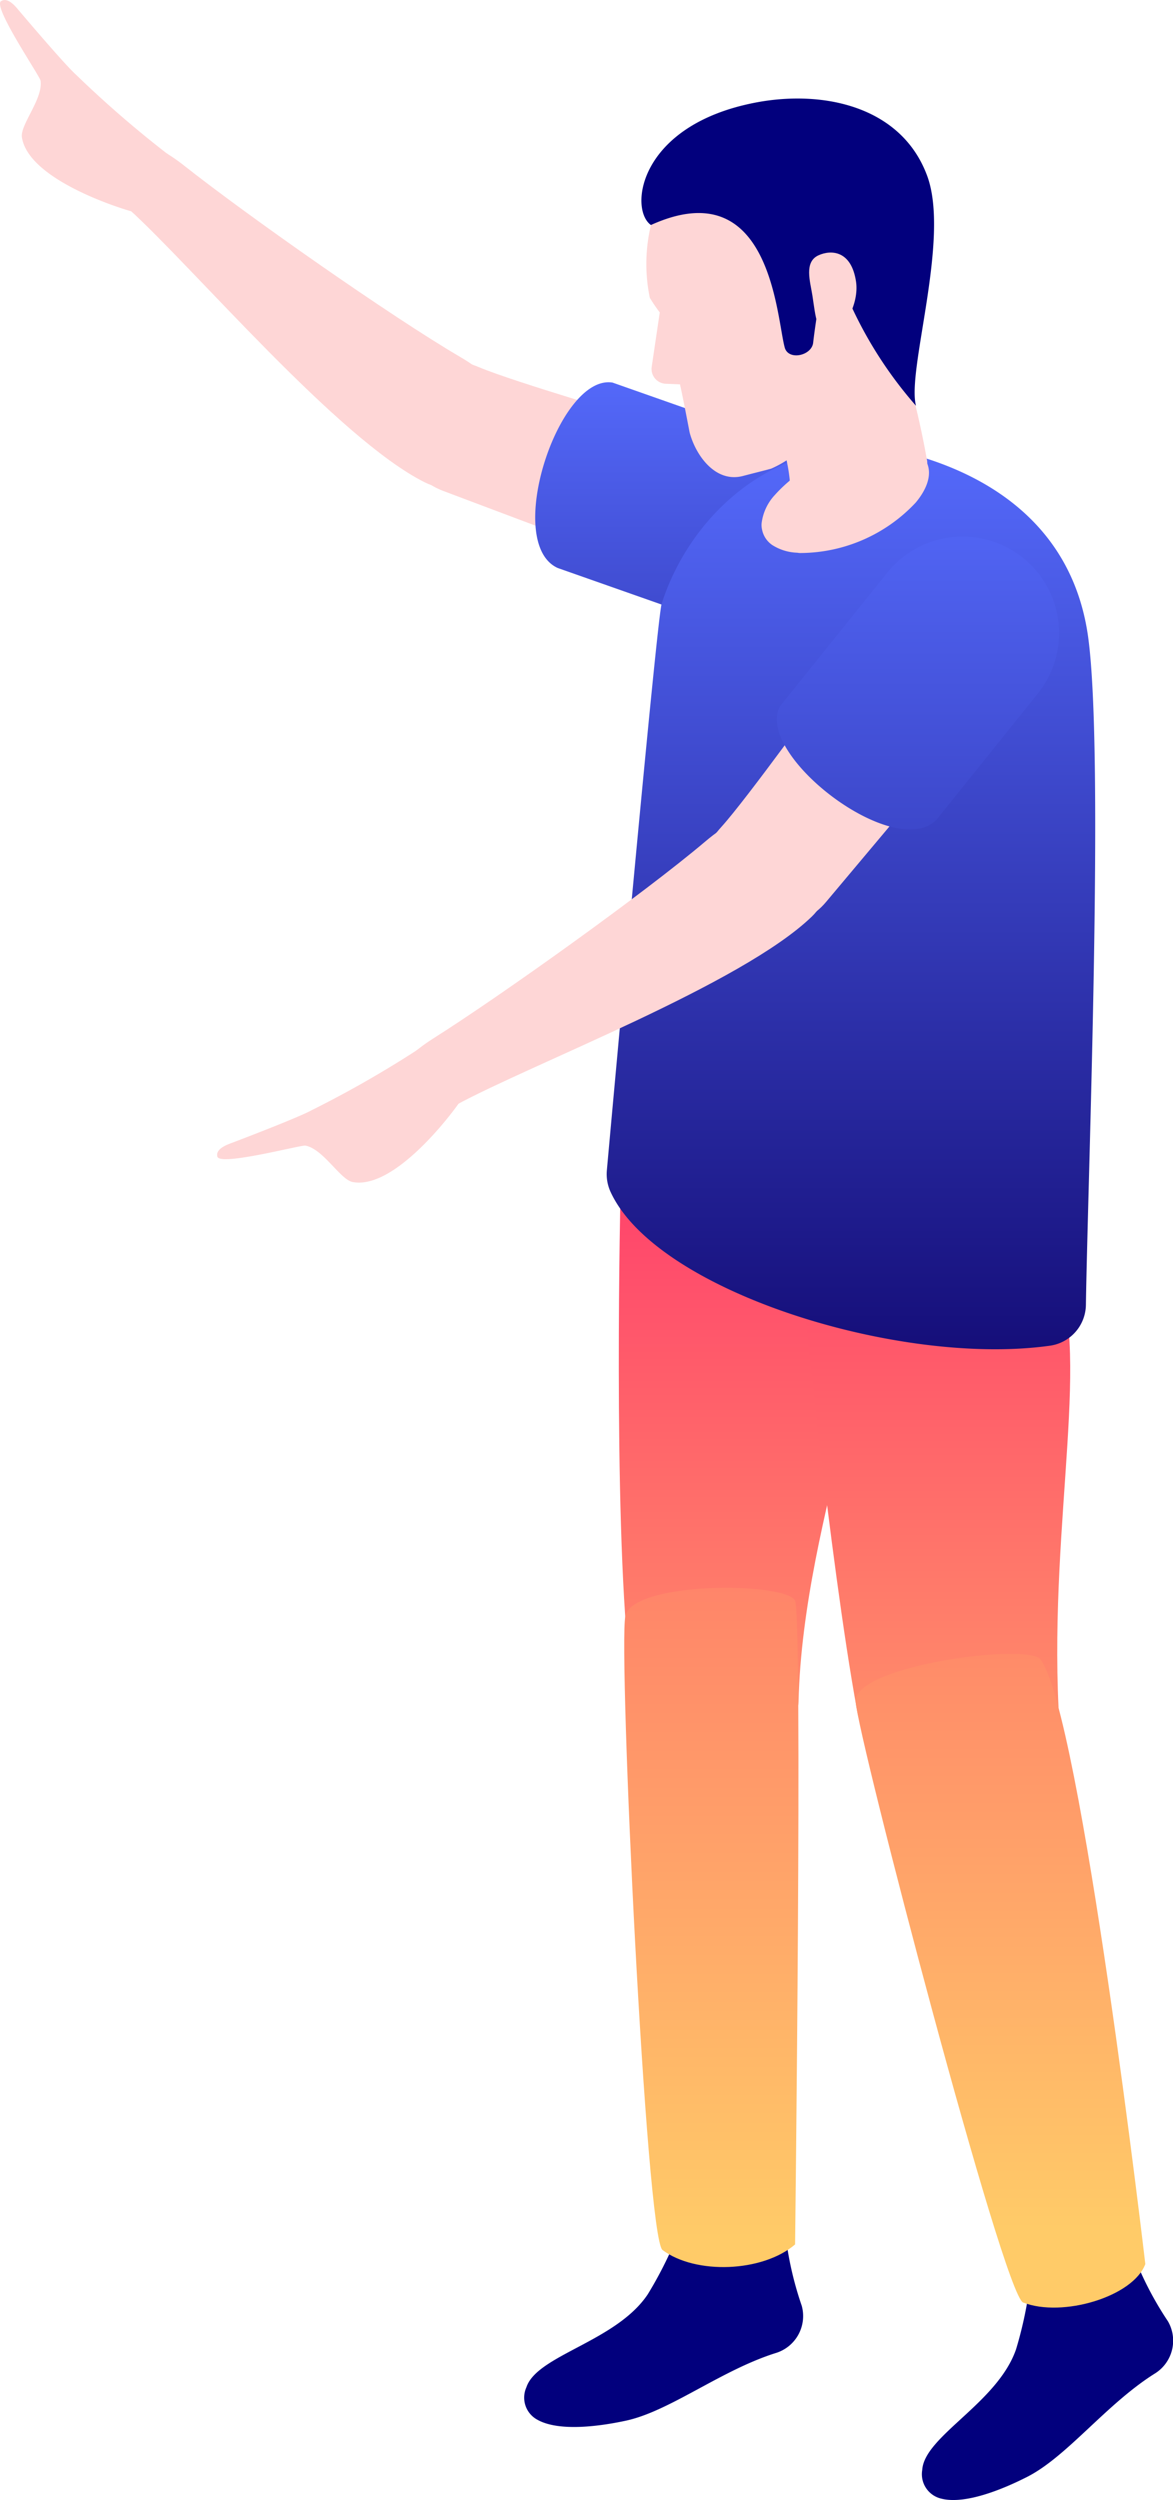
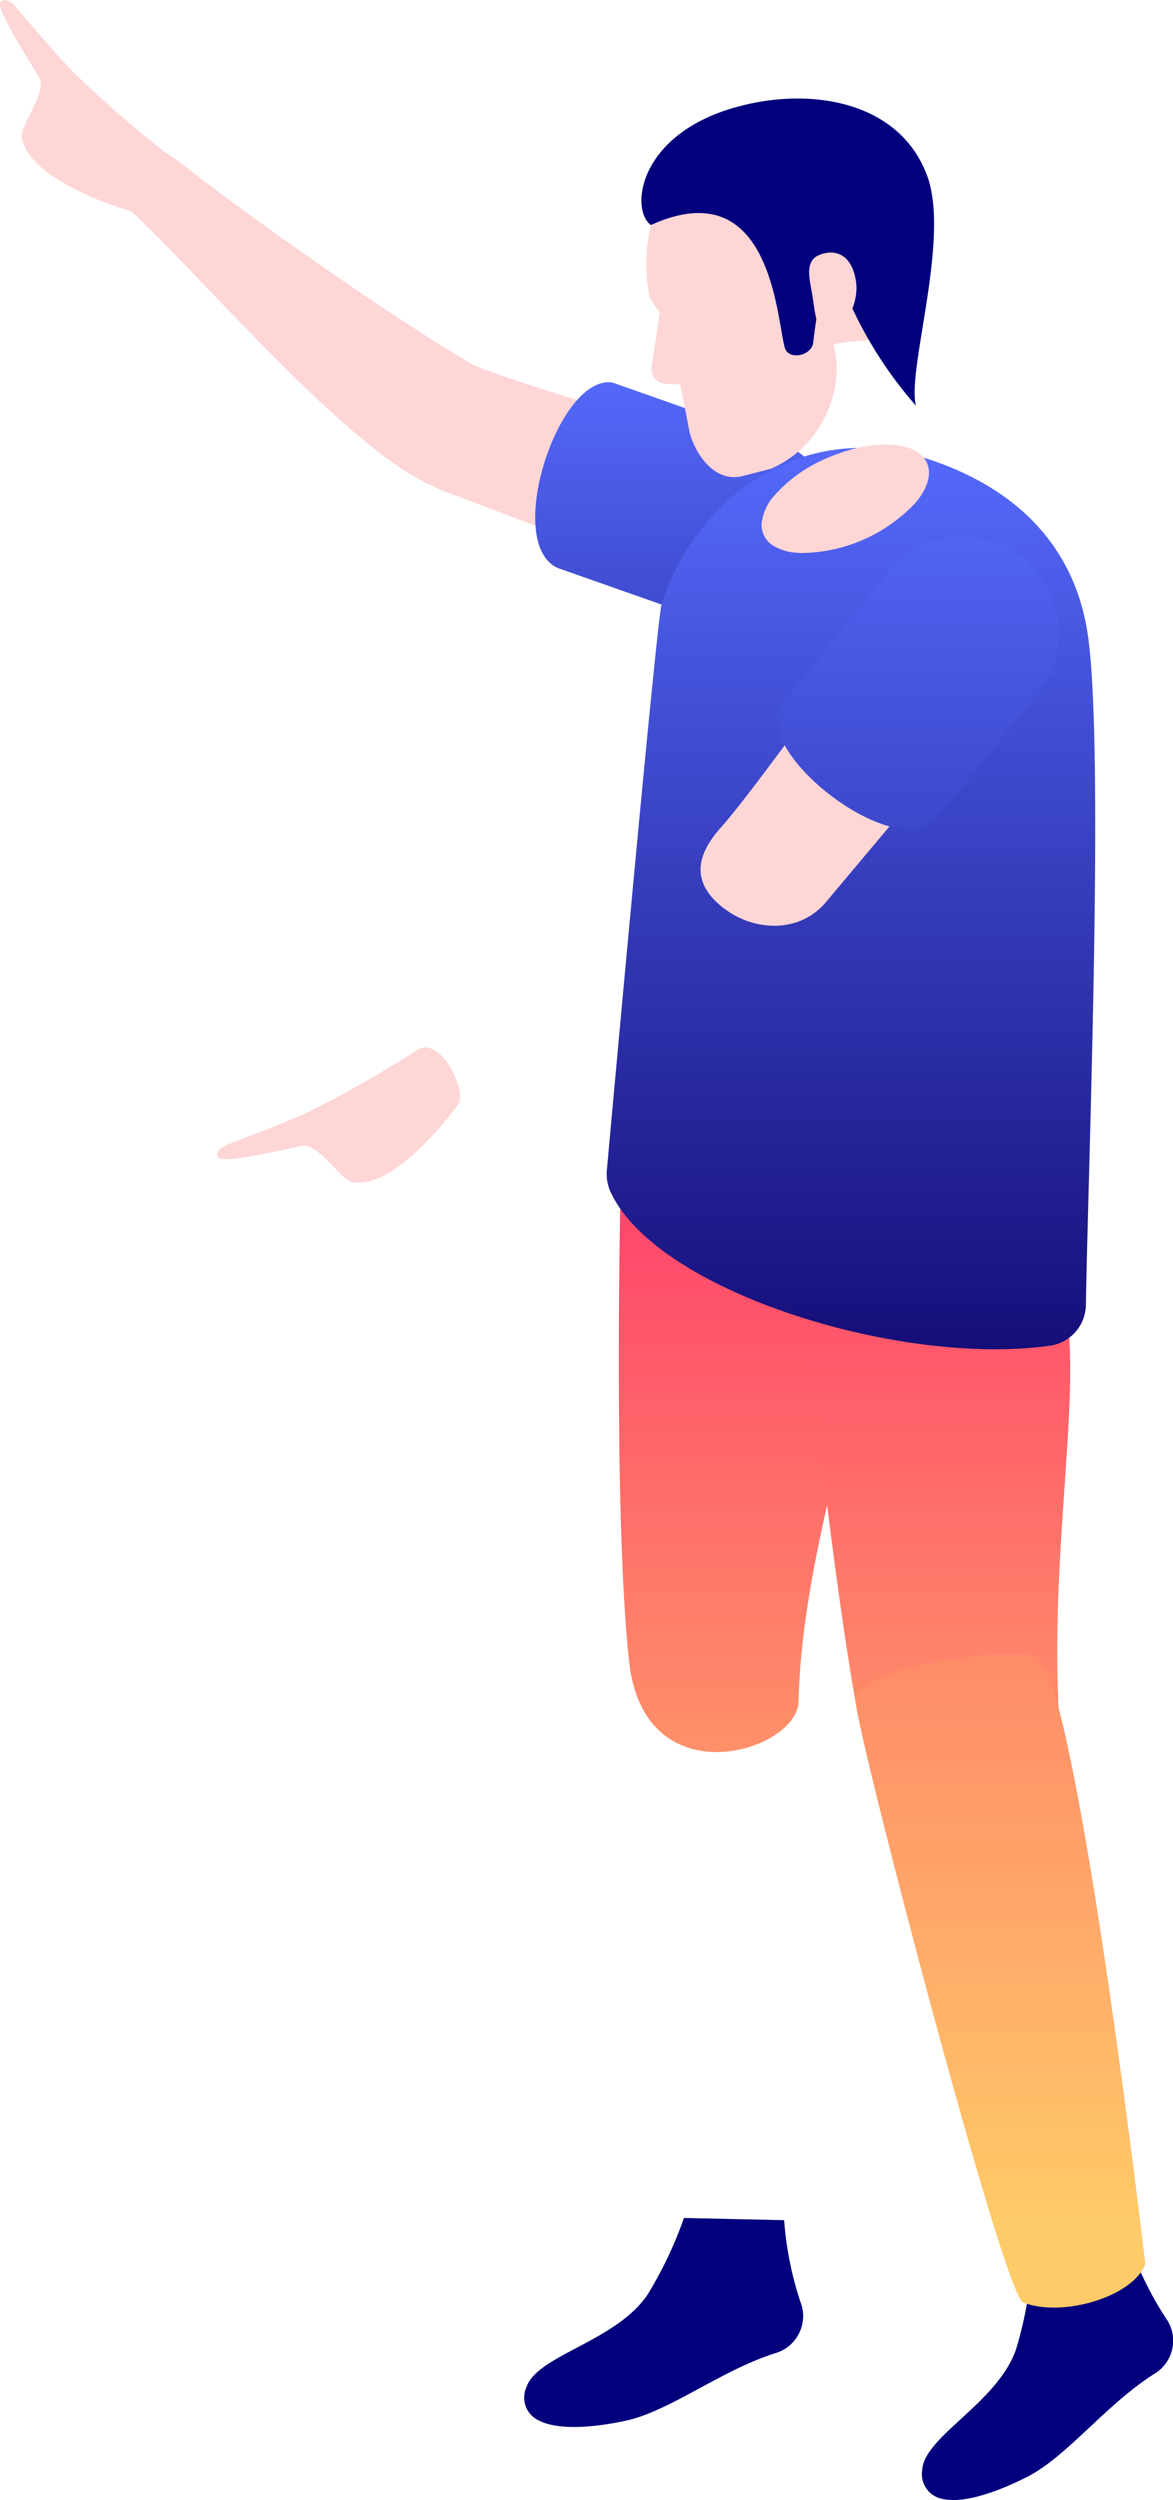
<svg xmlns="http://www.w3.org/2000/svg" xmlns:xlink="http://www.w3.org/1999/xlink" width="92.028" height="196.099" viewBox="0 0 92.028 196.099">
  <defs>
    <linearGradient id="a" x1="0.5" y1="-0.01" x2="0.5" y2="1.613" gradientUnits="objectBoundingBox">
      <stop offset="0" stop-color="#ff426b" />
      <stop offset="1" stop-color="#ffcb68" />
    </linearGradient>
    <linearGradient id="b" x1="0.5" y1="-0.878" x2="0.5" y2="0.945" xlink:href="#a" />
    <linearGradient id="c" x1="0.5" y1="0.013" x2="0.5" y2="2.859" gradientUnits="objectBoundingBox">
      <stop offset="0" stop-color="#5469fa" />
      <stop offset="1" stop-color="#130b75" />
    </linearGradient>
    <linearGradient id="d" x1="0.5" y1="-0.14" x2="0.5" y2="1.558" xlink:href="#a" />
    <linearGradient id="e" x1="0.5" y1="0.045" x2="0.5" y2="1.008" xlink:href="#c" />
    <linearGradient id="f" x1="0.5" y1="-0.969" x2="0.5" y2="0.873" xlink:href="#a" />
    <linearGradient id="g" x1="0.5" y1="-0.163" x2="0.5" y2="2.8" xlink:href="#c" />
  </defs>
  <path d="M727.186,326.955l-7.859-.172a31.269,31.269,0,0,1-2.835,5.98c-2.481,3.725-8.69,4.766-9.526,7.3a1.969,1.969,0,0,0,.875,2.553c1.69.941,4.871.512,6.938.065,3.437-.744,7.423-3.93,11.713-5.293a3.033,3.033,0,0,0,2.076-3.719A26.506,26.506,0,0,1,727.186,326.955Z" transform="translate(-665.667 -152.811)" fill="#02007d" />
  <path d="M713.481,255.583s-.6,25.494.666,37.113c1.18,10.818,13.2,7.074,13.293,3.157.357-14.831,7.809-30.437,5.137-36.5Z" transform="translate(-664.791 -162.375)" fill="url(#a)" />
-   <path d="M713.8,285.445c-.544,2.784,1.618,48.736,2.919,49.705,2.6,1.939,7.833,1.75,10.4-.438,0,0,.593-49.18,0-50.487C726.448,282.743,714.349,282.661,713.8,285.445Z" transform="translate(-664.74 -158.664)" fill="url(#b)" />
  <path d="M698.492,201.126c-.953,2.815.016,6.328,3.163,7.474l12.681,4.774,2.873-10.4s-10.012-2.932-12.76-4.084C701.378,197.6,699.444,198.313,698.492,201.126Z" transform="translate(-666.832 -170.073)" fill="#fed6d6" />
  <path d="M683.584,185.415a84.984,84.984,0,0,1-7.056-6.12c-.83-.733-3.912-4.357-4.624-5.2-.693-.829-1.079-.718-1.283-.59-.674.427,3.051,5.881,3.1,6.23.218,1.418-1.614,3.467-1.462,4.448.5,3.265,7.438,5.488,8.561,5.8S685.606,186.728,683.584,185.415Z" transform="translate(-670.54 -173.413)" fill="#fed6d6" />
  <path d="M705.583,200.073c-5.435-3.183-16.653-11.054-21.646-15-6-4.734-6.7,1.278-4.349,3.4,5.058,4.568,16.391,18.02,23.224,21.442,2.829,1.417,3.975-1.422,5.049-3.549C708.982,204.147,709.618,202.437,705.583,200.073Z" transform="translate(-669.493 -172.084)" fill="#fed6d6" />
  <path d="M726.3,204.33l-12.677-4.46c-4.236-.677-8.583,12.571-4.307,14.541l11.958,4.207A7.573,7.573,0,0,0,726.3,204.33Z" transform="translate(-665.568 -169.862)" fill="url(#c)" />
  <path d="M750.566,328.517l-7.648,1.824a31.185,31.185,0,0,1-1.227,6.5c-1.455,4.232-7.2,6.812-7.364,9.474a1.967,1.967,0,0,0,1.493,2.249c1.873.482,4.841-.74,6.727-1.7,3.138-1.59,6.184-5.682,9.991-8.088a3.033,3.033,0,0,0,1.065-4.124A26.407,26.407,0,0,1,750.566,328.517Z" transform="translate(-661.973 -152.578)" fill="#02007d" />
  <path d="M745.747,261.148l-19.852.036s2.323,22.969,4.425,34.465c1.959,10.7,16.024,3.849,15.833-.065C745.434,280.767,748.841,267,745.747,261.148Z" transform="translate(-663.104 -161.627)" fill="url(#d)" />
  <path d="M737.53,205.2c-10-3.182-18.162,3.461-20.714,11.4-.37,1.15-3.777,38.642-4.3,44.436a3.336,3.336,0,0,0,.29,1.706c3.589,7.808,22.693,13.727,34.493,12.06a3.278,3.278,0,0,0,2.8-3.215c.145-9.722,1.451-43.086.178-52.35C749.143,210.989,743.22,207.007,737.53,205.2Z" transform="translate(-664.904 -169.252)" fill="url(#e)" />
  <path d="M729.722,291.523c.169,2.832,11.6,46.528,13.139,47.13,3.075,1.2,8.629-.45,9.587-3.018,0,0-5.042-43.165-8.218-47.418C743.25,286.9,729.552,288.69,729.722,291.523Z" transform="translate(-662.591 -158.05)" fill="url(#f)" />
  <g transform="translate(50.322 7.728)">
    <path d="M733.324,204.155a9.644,9.644,0,0,0-2.186.185,11.787,11.787,0,0,0-1.218.295c-.21.063-.4.132-.609.206-.326.112-.646.238-.961.375a11.354,11.354,0,0,0-4.1,2.9,3.956,3.956,0,0,0-1.035,2.24,1.616,1.616,0,0,0,.041.484,1.911,1.911,0,0,0,.792,1.192,3.89,3.89,0,0,0,1.97.606,1.306,1.306,0,0,0,.214.024,12.463,12.463,0,0,0,9.079-3.96C737.267,206.354,736.378,204.317,733.324,204.155Z" transform="translate(-713.787 -177.012)" fill="#fed6d6" />
-     <path d="M731.821,191.3l-11.795,3.583s5.87,9.035,5.87,14.661c0,3.085,11.2.636,10.731-2.409A69.484,69.484,0,0,0,731.821,191.3Z" transform="translate(-714.215 -178.737)" fill="#fed6d6" />
    <path d="M734.627,188.633c-3.133-7.517-8.7-6.217-12.245-5.429a9.193,9.193,0,0,0-6.774,6.617,13.041,13.041,0,0,0-.09,5.72,12.484,12.484,0,0,0,.779,1.145l-.632,4.262a1.163,1.163,0,0,0,1.139,1.335l1.078.046c.174.709.757,3.768.757,3.768.467,1.77,1.992,3.952,4.135,3.43l.679-.177,1.174-.3.412-.111a8.486,8.486,0,0,0,4.5-4.688,8.064,8.064,0,0,0,.615-2.66,7.25,7.25,0,0,0-.232-2.374l.171-.052c1.745-.458,5.061.02,5.327-1.614a19.075,19.075,0,0,0-.179-6.9A12.074,12.074,0,0,0,734.627,188.633Z" transform="translate(-714.857 -179.908)" fill="#fed6d6" />
    <path d="M737.323,186.289c-2.018-5.464-8.171-6.769-13.486-5.742-9.172,1.772-9.925,8.366-8.188,9.6,9.431-4.275,9.847,7.278,10.5,9.615.289,1.038,2.12.641,2.23-.391.1-.939,1.037-8.012,1.733-6.022a32.405,32.405,0,0,0,6.335,10.978C735.7,201.563,739.149,191.235,737.323,186.289Z" transform="translate(-714.903 -180.225)" fill="#02007d" />
    <path d="M727.238,191.093c-1.152.522-.647,2.06-.476,3.166.256,1.677.33,3.054,1.426,2.9s2.235-2.294,2-3.972C729.832,190.723,728.247,190.635,727.238,191.093Z" transform="translate(-713.345 -178.795)" fill="#fed6d6" />
  </g>
  <g transform="translate(17.036 42.085)">
    <path d="M720.64,231.845c-2.23,2.471-2.206,4.529.133,6.362s5.974,2.084,8.1-.5l8.712-10.376-8.857-6.164S722.639,229.634,720.64,231.845Z" transform="translate(-681.067 -209.084)" fill="#fed6d6" />
    <path d="M701.116,246.13A84.739,84.739,0,0,1,693,250.753c-.965.541-5.407,2.245-6.443,2.634-1.012.38-1.037.78-.982,1.015.179.778,6.561-.926,6.907-.86,1.411.264,2.734,2.671,3.71,2.856,3.246.61,7.647-5.2,8.31-6.151S703.025,244.658,701.116,246.13Z" transform="translate(-685.559 -205.768)" fill="#fed6d6" />
-     <path d="M722.2,231.827c-4.806,4.07-15.955,12.041-21.331,15.442-6.454,4.085-1.017,6.745,1.763,5.232,5.987-3.257,22.438-9.481,27.934-14.792,2.274-2.2-.023-4.223-1.673-5.942C727.167,229.974,725.765,228.8,722.2,231.827Z" transform="translate(-683.91 -207.901)" fill="#fed6d6" />
    <path d="M743.581,212.183a7.574,7.574,0,0,0-10.647,1.163l-8.414,10.478c-2.045,3.771,9.011,12.27,12.287,8.889l7.937-9.883A7.572,7.572,0,0,0,743.581,212.183Z" transform="translate(-680.359 -210.514)" fill="url(#g)" />
  </g>
</svg>